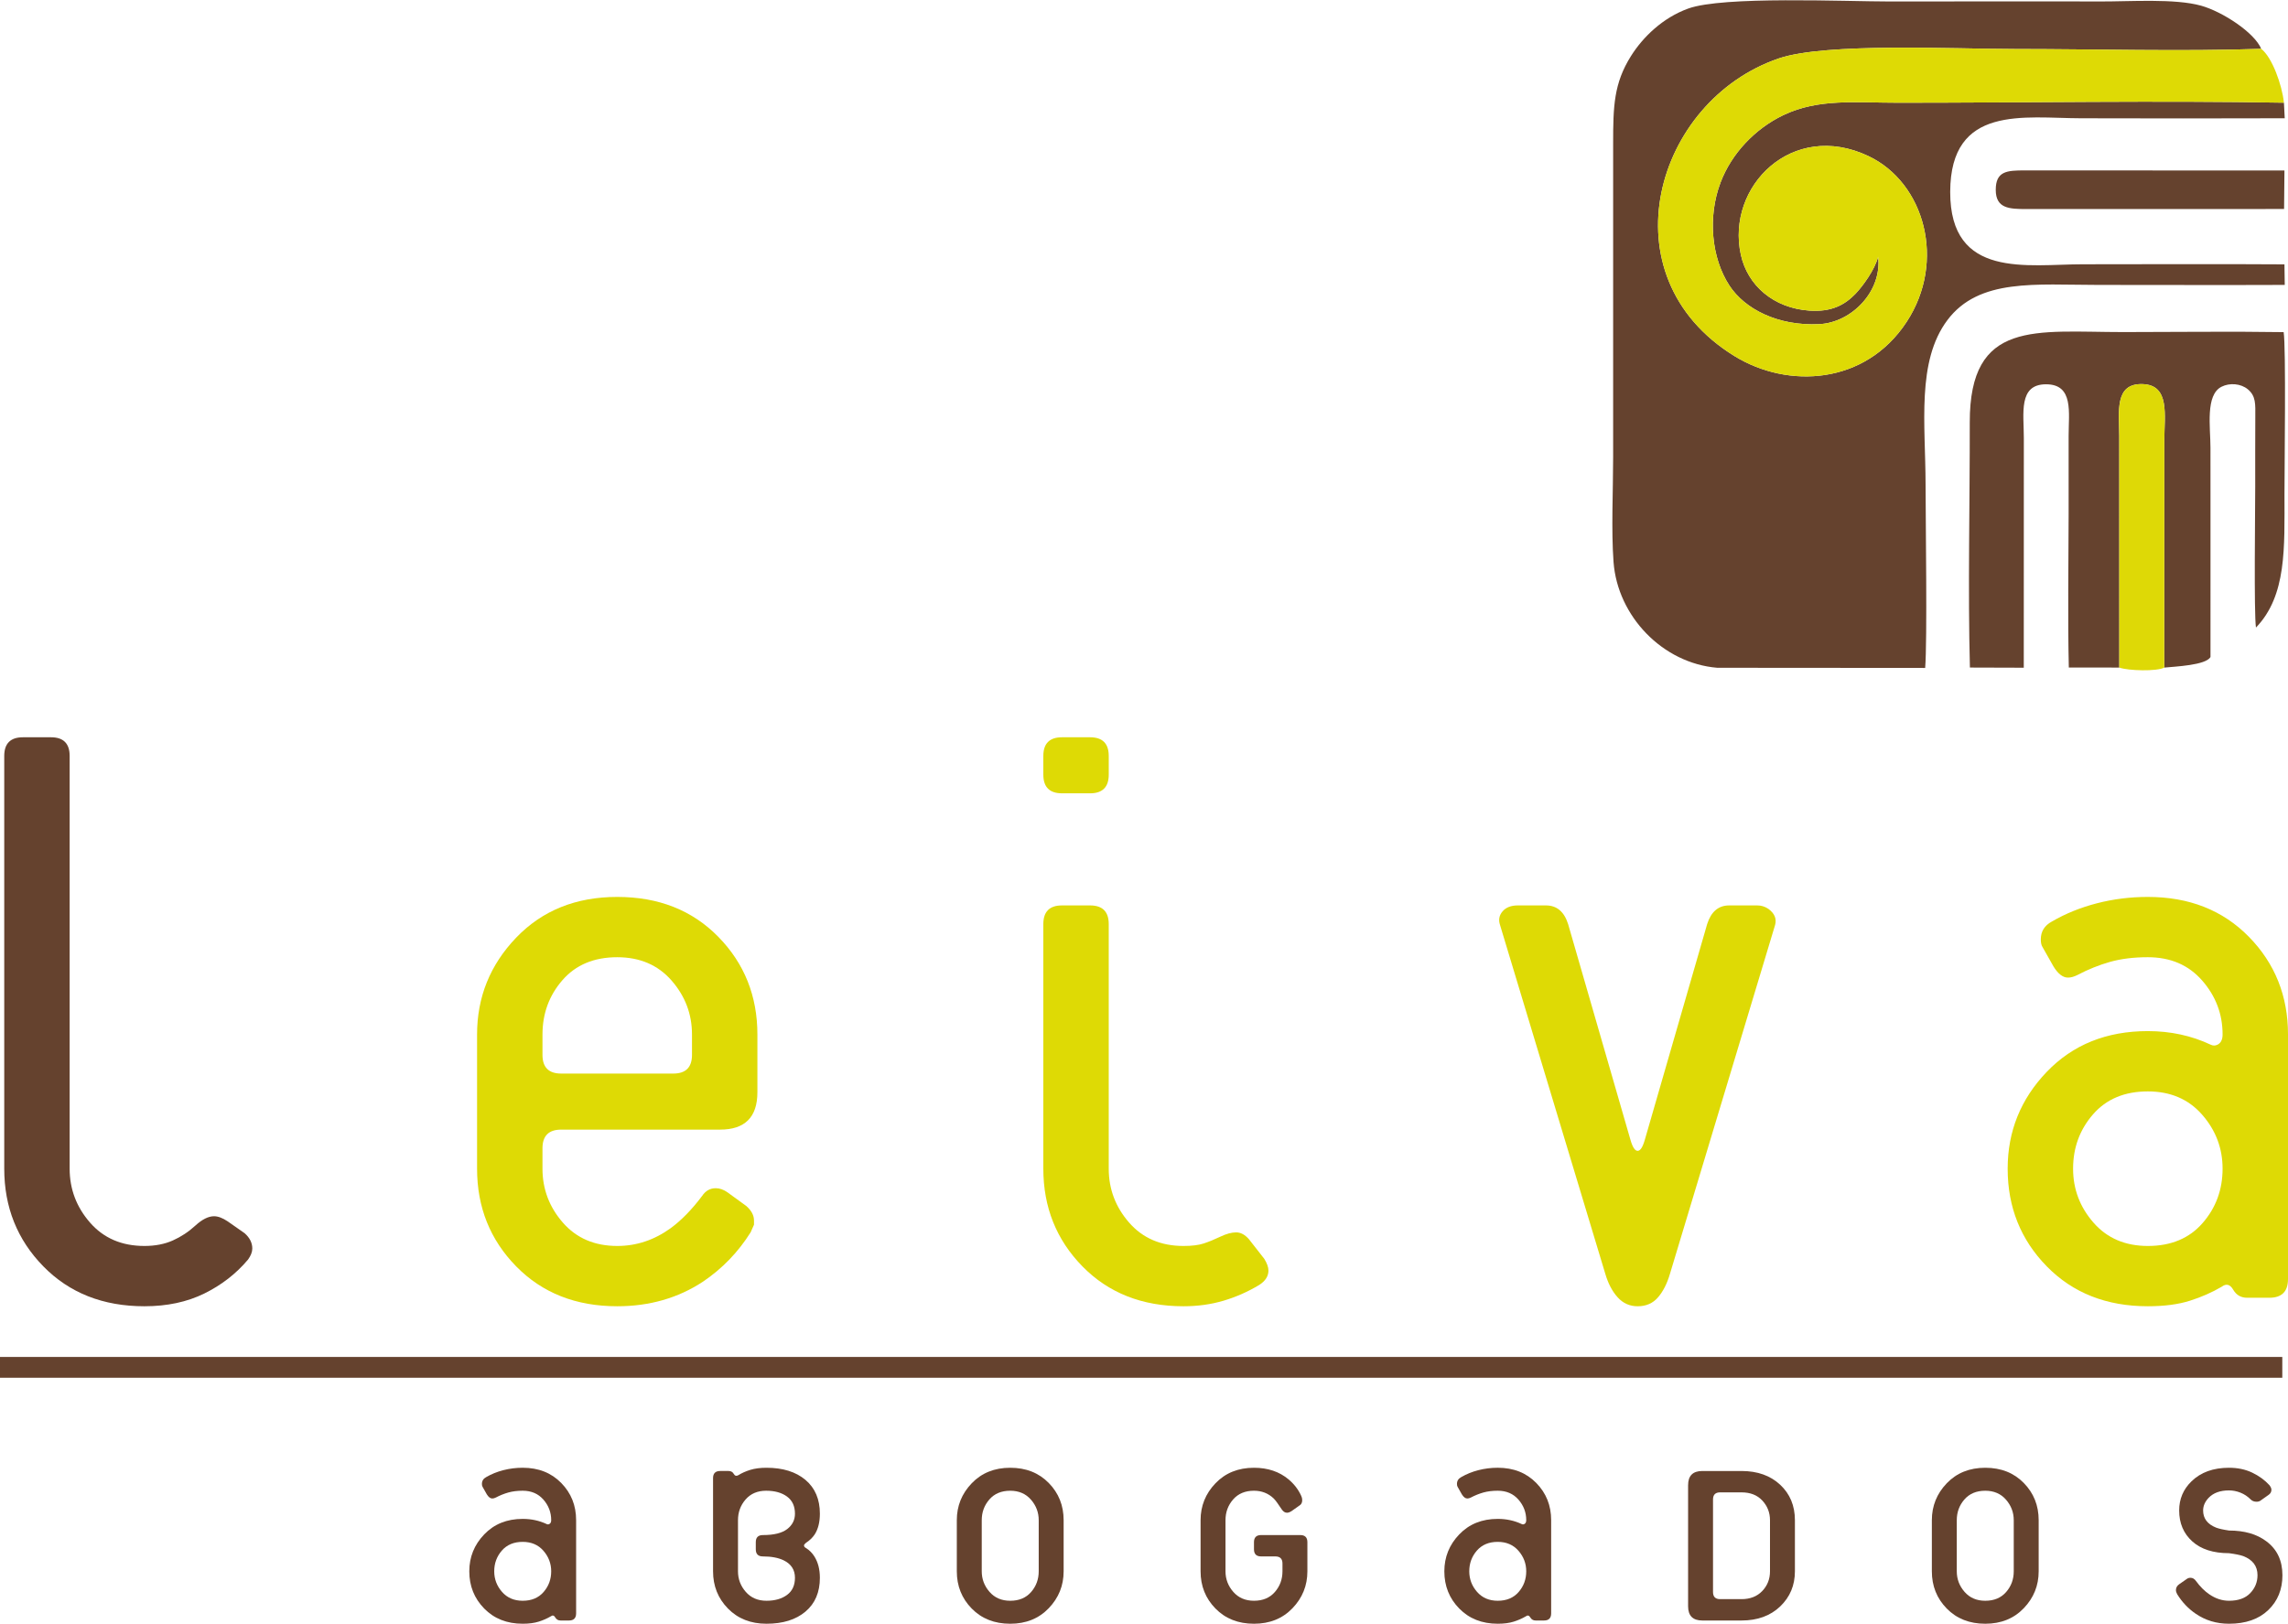
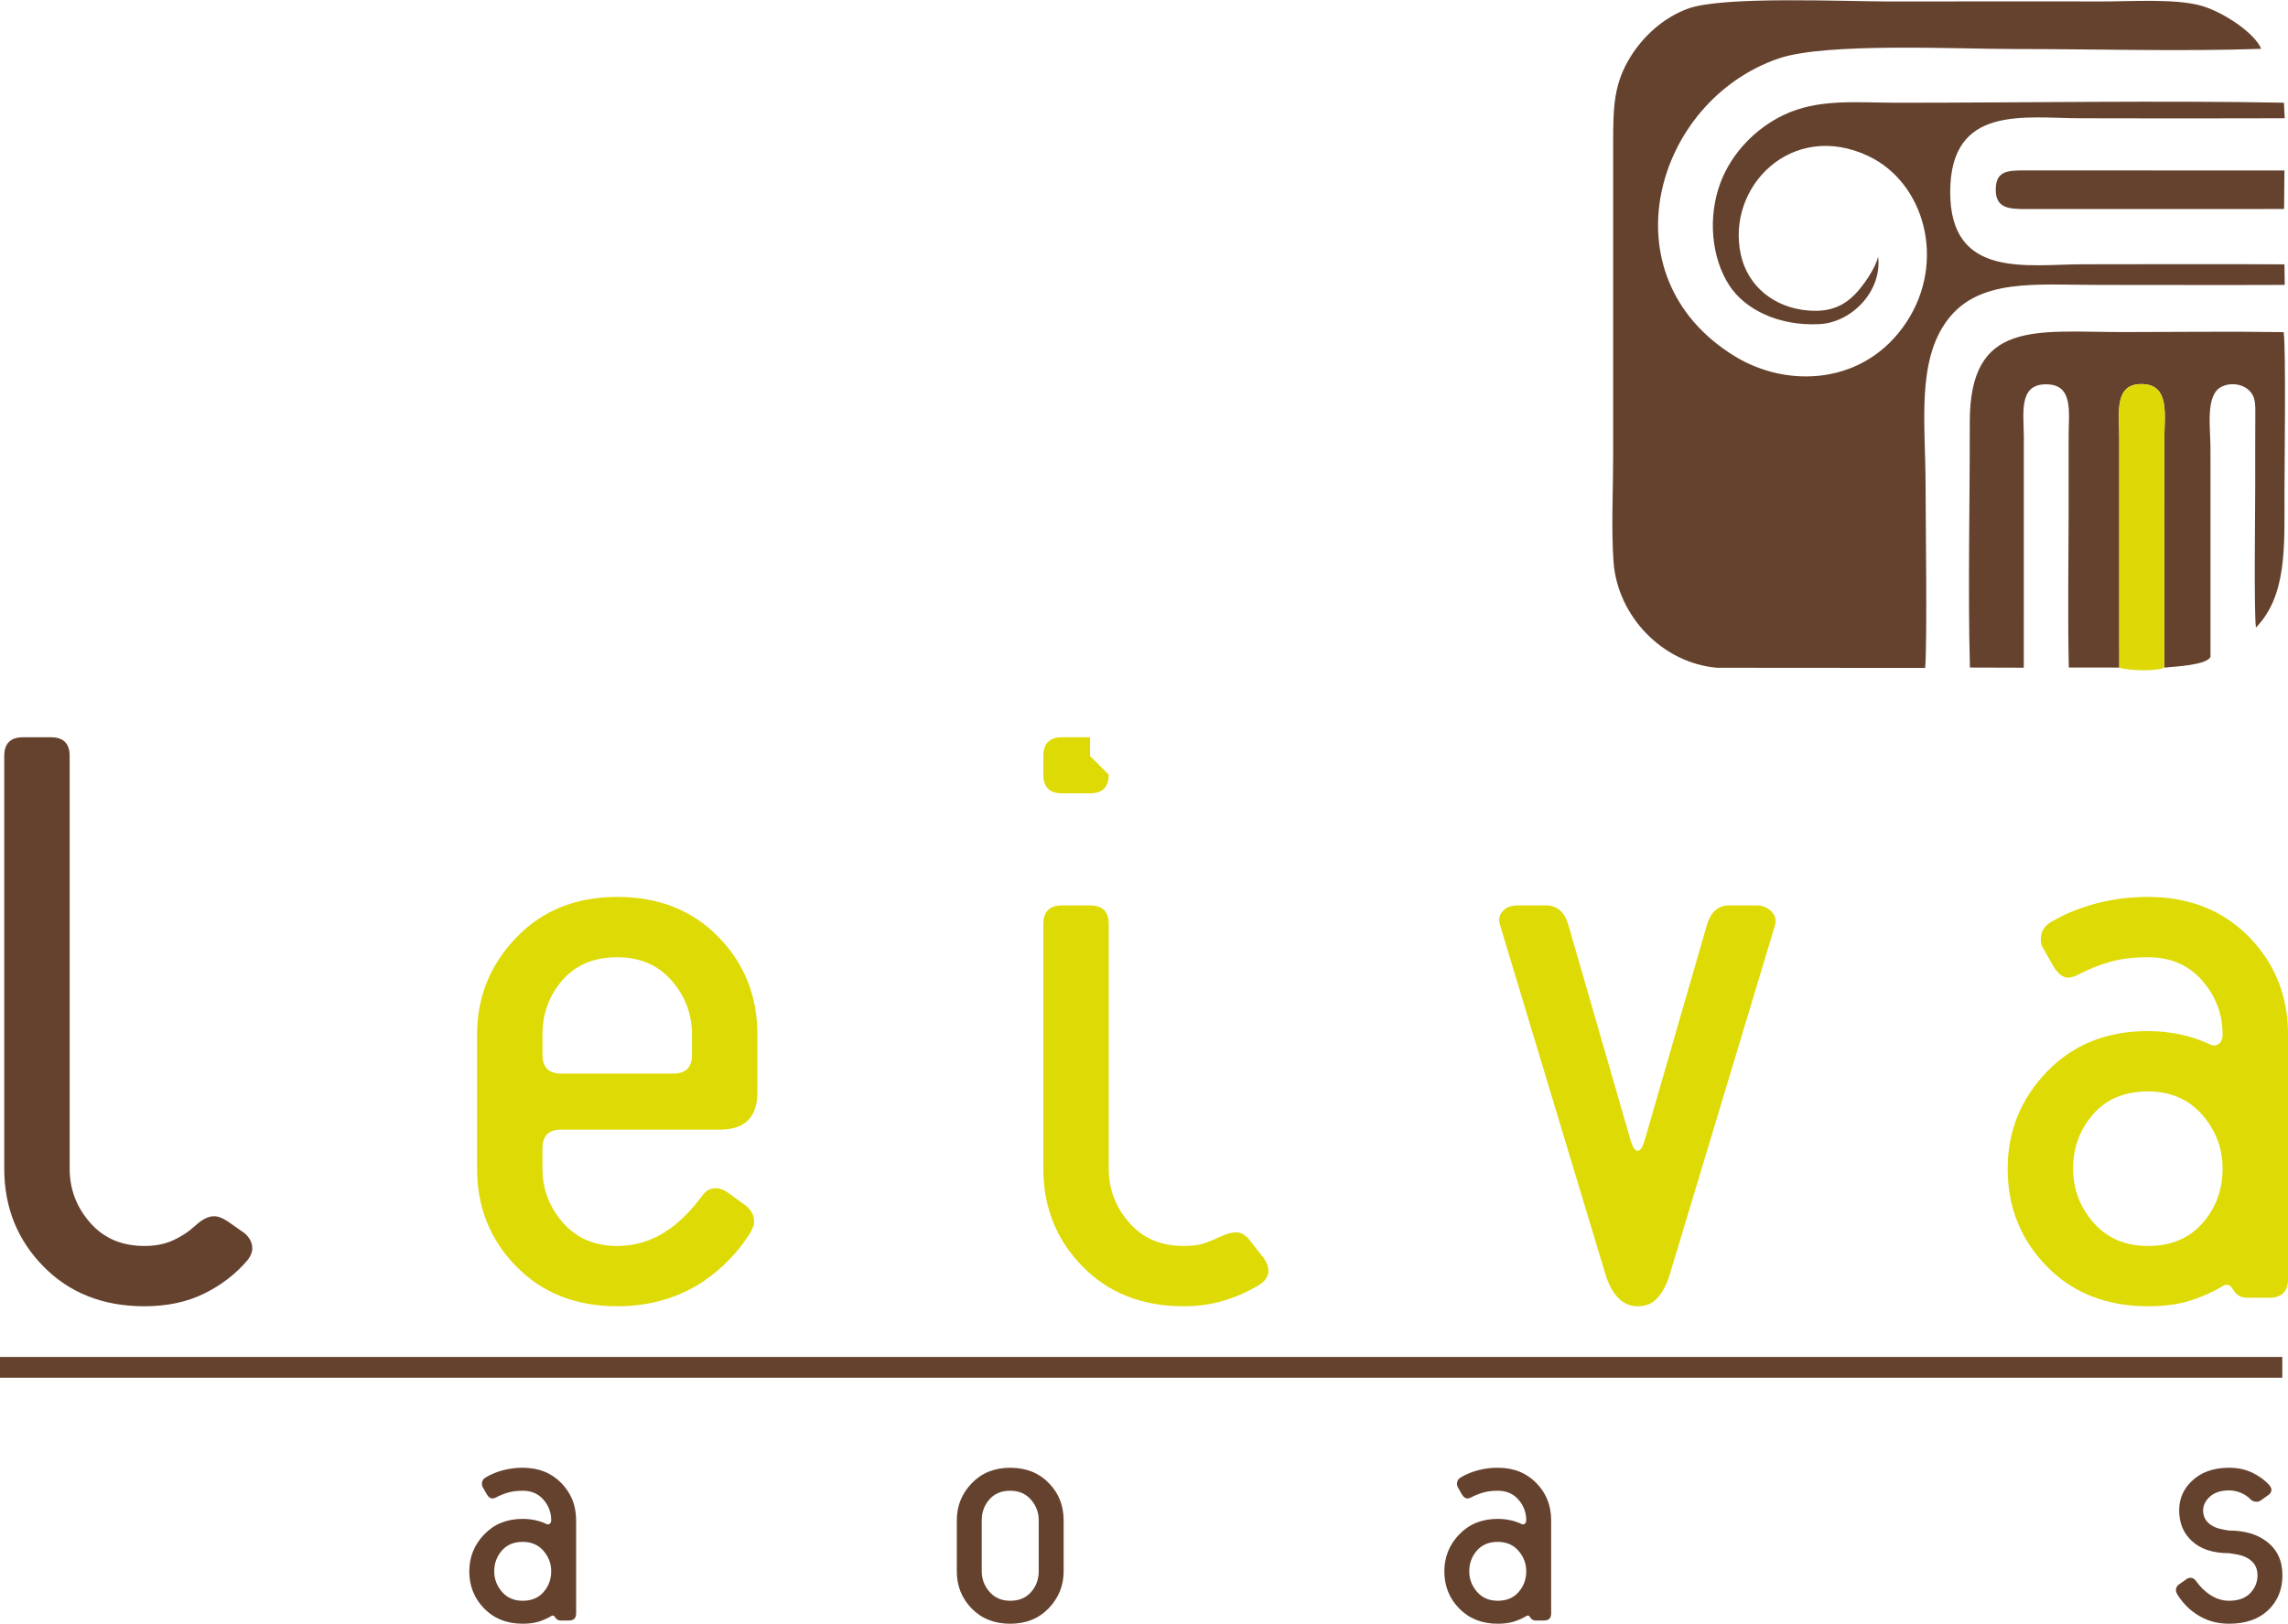
<svg xmlns="http://www.w3.org/2000/svg" xml:space="preserve" width="300px" height="213px" version="1.1" style="shape-rendering:geometricPrecision; text-rendering:geometricPrecision; image-rendering:optimizeQuality; fill-rule:evenodd; clip-rule:evenodd" viewBox="0 0 340911 241968">
  <defs>
    <style type="text/css">
   
    .str0 {stroke:#65422E;stroke-width:3097.12}
    .fil5 {fill:none}
    .fil0 {fill:#65422E}
    .fil2 {fill:#DED906}
    .fil1 {fill:#DEDA05}
    .fil3 {fill:#65422E;fill-rule:nonzero}
    .fil4 {fill:#DEDA05;fill-rule:nonzero}
   
  </style>
  </defs>
  <g id="Capa_x0020_1">
    <g id="_1848328312288">
      <path class="fil0" d="M340304 15268c-18395,-340 -38657,2 -57406,5 -6430,1 -11950,-665 -17198,1857 -4215,2025 -7703,5717 -9336,10021 -1944,5122 -1370,11254 1313,15362 2287,3503 7222,6064 13392,5760 4843,-239 9380,-4908 8773,-10049 -462,1890 -2327,4445 -3390,5541 -1585,1632 -3549,2722 -6853,2491 -5351,-375 -9217,-3747 -10219,-8346 -2209,-10141 7639,-20076 19011,-14689 8381,3969 11621,15688 5693,24723 -6147,9369 -17667,10008 -25656,5085 -19406,-11960 -11848,-38070 6612,-44361 6993,-2383 26328,-1401 35189,-1401 12046,0 24724,385 36690,-29 -1010,-2433 -5766,-5534 -8946,-6427 -3921,-1101 -10633,-614 -15036,-630 -10395,-36 -20798,4 -31194,3 -6898,-1 -24984,-834 -30198,1051 -3785,1369 -6735,4225 -8529,7077 -2563,4076 -2659,7494 -2659,13024l0 46792c0,4903 -296,10821 60,15603 600,8078 7317,15082 15445,15758l30987 23c326,-4093 67,-21859 60,-27340 -11,-8972 -1374,-18343 3258,-24508 4705,-6262 13170,-5238 22481,-5238 9258,0 18522,38 27778,-1l-44 -3064c-10072,-66 -20066,-11 -30044,-11 -8227,0 -19789,2259 -19759,-10793 31,-13038 11018,-10987 19470,-10968 10121,22 20255,38 30375,-2l-120 -2319z" />
-       <path class="fil1" d="M340304 15268c-280,-2656 -1760,-6783 -3385,-8030 -11966,414 -24644,29 -36690,29 -8861,0 -28196,-982 -35189,1401 -18460,6291 -26018,32401 -6612,44361 7989,4923 19509,4284 25656,-5085 5928,-9035 2688,-20754 -5693,-24723 -11372,-5387 -21220,4548 -19011,14689 1002,4599 4868,7971 10219,8346 3304,231 5268,-859 6853,-2491 1063,-1096 2928,-3651 3390,-5541 607,5141 -3930,9810 -8773,10049 -6170,304 -11105,-2257 -13392,-5760 -2683,-4108 -3257,-10240 -1313,-15362 1633,-4304 5121,-7996 9336,-10021 5248,-2522 10768,-1856 17198,-1857 18749,-3 39011,-345 57406,-5z" />
      <path class="fil0" d="M315774 99458l-6 -34507c0,-3554 -785,-7895 3499,-7742 4081,146 3217,4654 3218,8320l-15 33933c1649,-164 6219,-348 6891,-1583 -4,-6932 1,-13864 1,-20797 0,-3466 -3,-6932 -4,-10398 -1,-3066 -785,-7852 1649,-9082 1209,-611 2867,-487 3918,381 1220,1009 1123,2227 1114,4075 -19,3468 -12,6935 -12,10403 0,3574 -201,18835 109,21034 4598,-4767 4250,-11916 4250,-19879 0,-3786 242,-21986 -124,-24153 -7917,-123 -15931,-11 -23859,-9 -13081,2 -22934,-1944 -22910,13475 20,11782 -286,25128 23,36526l8025 24 9 -34239c0,-3666 -849,-8003 3310,-8003 4154,1 3359,4234 3363,7714 5,3851 6,7703 1,11554 -10,7595 -147,15367 28,22943l7522 10z" />
      <path class="fil2" d="M315774 99458c1310,480 5613,593 6696,4l15 -33933c-1,-3666 863,-8174 -3218,-8320 -4284,-153 -3499,4188 -3499,7742l6 34507z" />
      <path class="fil0" d="M301962 31117l38366 -7 54 -5738 -38709 -14c-2632,0 -4314,104 -4306,2911 8,2780 2031,2848 4595,2848z" />
    </g>
    <path class="fil3" d="M36959 187688c-1772,2110 -3945,3797 -6519,5063 -2573,1266 -5548,1899 -8923,1899 -6160,0 -11181,-1983 -15062,-5949 -3882,-3966 -5823,-8818 -5823,-14556l0 -61514c0,-1857 928,-2785 2785,-2785l4177 0c1856,0 2784,928 2784,2785l0 61514c0,3038 1013,5717 3038,8037 2025,2321 4725,3481 8101,3481 1603,0 3017,-274 4240,-823 1224,-548 2342,-1286 3354,-2215 1013,-928 1941,-1392 2785,-1392 591,0 1265,253 2025,760l2531 1772c760,674 1140,1434 1140,2278 0,506 -211,1055 -633,1645z" />
    <path id="1" class="fil4" d="M112852 162753c0,3713 -1857,5570 -5569,5570l-23670 0c-1856,0 -2784,928 -2784,2784l0 3038c0,3038 1012,5717 3037,8037 2026,2321 4726,3481 8101,3481 2869,0 5527,-886 7974,-2658 1604,-1181 3165,-2785 4683,-4810 507,-759 1182,-1139 2026,-1139 590,0 1181,211 1772,633l2784 2025c760,675 1139,1392 1139,2152 0,253 0,464 0,633 -253,590 -422,970 -506,1139 -1856,2953 -4219,5400 -7088,7341 -3713,2447 -7974,3671 -12784,3671 -6160,0 -11180,-1983 -15062,-5949 -3882,-3966 -5822,-8818 -5822,-14556l0 -19999c0,-5569 1940,-10379 5822,-14429 3882,-4050 8902,-6075 15062,-6075 6160,0 11181,1983 15062,5948 3882,3966 5823,8819 5823,14556l0 8607zm-9746 -5569l0 -3038c0,-3037 -1013,-5716 -3038,-8037 -2025,-2321 -4726,-3481 -8101,-3481 -3459,0 -6181,1139 -8164,3418 -1983,2278 -2974,4978 -2974,8100l0 3038c0,1857 928,2785 2784,2785l16708 0c1856,0 2785,-928 2785,-2785z" />
-     <path id="2" class="fil4" d="M165202 115415c0,1856 -928,2785 -2785,2785l-4176 0c-1857,0 -2785,-929 -2785,-2785l0 -2784c0,-1857 928,-2785 2785,-2785l4176 0c1857,0 2785,928 2785,2785l0 2784zm23163 72147c422,675 633,1265 633,1772 0,843 -464,1561 -1392,2151 -1688,1013 -3460,1794 -5316,2342 -1857,549 -3840,823 -5949,823 -6160,0 -11181,-1983 -15063,-5949 -3881,-3966 -5822,-8818 -5822,-14556l0 -36453c0,-1857 928,-2785 2785,-2785l4176 0c1857,0 2785,928 2785,2785l0 36453c0,3038 1013,5717 3038,8037 2025,2321 4725,3481 8101,3481 1265,0 2278,-126 3037,-380 760,-253 1582,-590 2469,-1012 885,-422 1666,-633 2341,-633 675,0 1308,337 1899,1012l2278 2912z" />
+     <path id="2" class="fil4" d="M165202 115415c0,1856 -928,2785 -2785,2785l-4176 0c-1857,0 -2785,-929 -2785,-2785l0 -2784c0,-1857 928,-2785 2785,-2785l4176 0l0 2784zm23163 72147c422,675 633,1265 633,1772 0,843 -464,1561 -1392,2151 -1688,1013 -3460,1794 -5316,2342 -1857,549 -3840,823 -5949,823 -6160,0 -11181,-1983 -15063,-5949 -3881,-3966 -5822,-8818 -5822,-14556l0 -36453c0,-1857 928,-2785 2785,-2785l4176 0c1857,0 2785,928 2785,2785l0 36453c0,3038 1013,5717 3038,8037 2025,2321 4725,3481 8101,3481 1265,0 2278,-126 3037,-380 760,-253 1582,-590 2469,-1012 885,-422 1666,-633 2341,-633 675,0 1308,337 1899,1012l2278 2912z" />
    <path id="3" class="fil4" d="M264490 137818l-15674 52022c-422,1435 -1012,2595 -1772,3481 -759,886 -1772,1329 -3037,1329 -1182,0 -2173,-443 -2975,-1329 -802,-886 -1413,-2046 -1836,-3481l-15694 -52022c-254,-759 -127,-1434 379,-2025 506,-590 1266,-886 2278,-886l4177 0c1625,0 2722,928 3312,2785l9282 32128c317,1118 676,1667 1077,1667 400,0 759,-549 1075,-1667l9282 -32128c591,-1857 1688,-2785 3291,-2785l4177 0c591,0 1139,169 1645,507 929,675 1266,1476 1013,2404z" />
    <path id="4" class="fil4" d="M340911 190599c0,1857 -929,2785 -2785,2785l-3291 0c-928,0 -1624,-401 -2089,-1202 -463,-802 -1033,-950 -1708,-444 -1435,844 -3017,1541 -4747,2089 -1729,549 -3818,823 -6265,823 -6160,0 -11181,-1983 -15062,-5949 -3882,-3966 -5823,-8818 -5823,-14556 0,-5569 1941,-10379 5823,-14429 3881,-4051 8902,-6076 15062,-6076 3375,0 6498,675 9366,2025 338,169 676,169 1013,0 506,-253 759,-759 759,-1519 0,-3037 -1012,-5716 -3037,-8037 -2025,-2321 -4726,-3481 -8101,-3481 -2110,0 -3987,232 -5633,696 -1645,464 -3269,1119 -4872,1962 -507,253 -971,380 -1393,380 -759,0 -1477,-549 -2151,-1645l-1646 -2912c-169,-253 -253,-632 -253,-1139 0,-1181 548,-2067 1645,-2658 2026,-1181 4262,-2088 6709,-2721 2447,-633 4978,-949 7594,-949 6160,0 11181,1983 15062,5948 3882,3966 5823,8819 5823,14556l0 36453zm-9747 -16454c0,-3038 -1012,-5717 -3037,-8037 -2025,-2321 -4726,-3481 -8101,-3481 -3460,0 -6181,1139 -8164,3417 -1983,2279 -2974,4979 -2974,8101 0,3038 1012,5717 3037,8037 2025,2321 4726,3481 8101,3481 3460,0 6181,-1139 8164,-3417 1983,-2279 2974,-4979 2974,-8101z" />
    <path class="fil3" d="M85841 240424c0,708 -354,1062 -1061,1062l-1254 0c-353,0 -619,-153 -796,-459 -176,-305 -394,-361 -651,-168 -546,321 -1149,587 -1808,795 -659,209 -1455,314 -2388,314 -2347,0 -4260,-756 -5739,-2267 -1479,-1511 -2219,-3360 -2219,-5546 0,-2122 740,-3955 2219,-5498 1479,-1544 3392,-2315 5739,-2315 1286,0 2476,257 3569,771 129,65 258,65 386,0 193,-96 290,-289 290,-579 0,-1157 -386,-2178 -1158,-3062 -772,-884 -1801,-1327 -3087,-1327 -803,0 -1519,89 -2146,266 -627,177 -1246,426 -1857,747 -193,97 -370,145 -530,145 -290,0 -563,-209 -820,-627l-627 -1109c-65,-97 -97,-241 -97,-434 0,-450 209,-788 627,-1013 772,-450 1624,-796 2556,-1037 933,-241 1897,-362 2894,-362 2348,0 4261,756 5740,2267 1479,1511 2218,3360 2218,5546l0 13890zm-3713 -6269c0,-1158 -386,-2178 -1158,-3063 -772,-884 -1801,-1326 -3087,-1326 -1318,0 -2355,434 -3110,1302 -756,868 -1134,1897 -1134,3087 0,1157 386,2178 1158,3062 771,884 1800,1327 3086,1327 1319,0 2355,-434 3111,-1303 756,-868 1134,-1897 1134,-3086z" />
-     <path id="1" class="fil3" d="M122161 235119c0,2154 -715,3835 -2146,5040 -1431,1206 -3368,1809 -5812,1809 -2347,0 -4260,-756 -5739,-2267 -1479,-1511 -2219,-3360 -2219,-5546l0 -13890c0,-708 354,-1062 1062,-1062l1253 0c354,0 611,145 772,435 161,289 386,353 675,193 515,-322 1110,-587 1785,-796 675,-209 1479,-314 2411,-314 2444,0 4381,603 5812,1809 1431,1206 2146,2886 2146,5040 0,1254 -257,2283 -771,3087 -322,482 -756,900 -1303,1254 -193,160 -289,289 -289,385 0,161 96,290 289,386 515,322 933,740 1254,1254 547,868 820,1929 820,3183zm-3713 0c0,-1189 -563,-2057 -1688,-2604 -804,-386 -1833,-579 -3087,-579 -708,0 -1061,-353 -1061,-1061l0 -1061c0,-707 353,-1061 1061,-1061 1640,0 2845,-297 3617,-892 772,-595 1158,-1359 1158,-2291 0,-1125 -394,-1978 -1182,-2556 -788,-579 -1825,-869 -3111,-869 -1286,0 -2307,435 -3062,1303 -756,868 -1134,1897 -1134,3086l0 7621c0,1157 386,2178 1158,3062 771,884 1800,1327 3086,1327 1254,0 2275,-290 3063,-868 788,-579 1182,-1431 1182,-2557z" />
    <path id="2" class="fil3" d="M158481 234155c0,2122 -739,3955 -2218,5498 -1479,1543 -3392,2315 -5740,2315 -2347,0 -4260,-756 -5739,-2267 -1479,-1511 -2219,-3360 -2219,-5546l0 -7621c0,-2122 740,-3954 2219,-5498 1479,-1543 3392,-2315 5739,-2315 2348,0 4261,756 5740,2267 1479,1511 2218,3360 2218,5546l0 7621zm-3713 0l0 -7621c0,-1157 -386,-2178 -1158,-3062 -772,-884 -1801,-1327 -3087,-1327 -1318,0 -2355,435 -3110,1303 -756,868 -1134,1897 -1134,3086l0 7621c0,1157 386,2178 1158,3062 771,884 1800,1327 3086,1327 1319,0 2356,-434 3111,-1303 756,-868 1134,-1897 1134,-3086z" />
-     <path id="3" class="fil3" d="M194801 234155c0,2122 -739,3955 -2218,5498 -1479,1543 -3392,2315 -5740,2315 -2347,0 -4260,-756 -5739,-2267 -1479,-1511 -2218,-3360 -2218,-5546l0 -7621c0,-2122 739,-3954 2218,-5498 1479,-1543 3392,-2315 5739,-2315 2058,0 3778,579 5161,1736 836,708 1463,1528 1881,2460 96,193 145,402 145,627 0,386 -145,659 -434,820l-1158 820c-257,161 -482,241 -675,241 -290,0 -547,-160 -772,-482 -547,-836 -948,-1383 -1206,-1640 -804,-772 -1784,-1158 -2942,-1158 -1318,0 -2355,435 -3110,1303 -756,868 -1134,1897 -1134,3086l0 7621c0,1157 386,2178 1158,3062 771,884 1800,1327 3086,1327 1319,0 2356,-434 3111,-1303 756,-868 1134,-1897 1134,-3086l0 -1158c0,-707 -354,-1061 -1062,-1061l-2122 0c-707,0 -1061,-353 -1061,-1061l0 -1061c0,-707 354,-1061 1061,-1061l5836 0c708,0 1061,354 1061,1061l0 4341z" />
    <path id="4" class="fil3" d="M231121 240424c0,708 -353,1062 -1061,1062l-1254 0c-353,0 -619,-153 -795,-459 -177,-305 -394,-361 -652,-168 -546,321 -1149,587 -1808,795 -659,209 -1455,314 -2388,314 -2347,0 -4260,-756 -5739,-2267 -1479,-1511 -2218,-3360 -2218,-5546 0,-2122 739,-3955 2218,-5498 1479,-1544 3392,-2315 5739,-2315 1287,0 2476,257 3569,771 129,65 258,65 386,0 193,-96 290,-289 290,-579 0,-1157 -386,-2178 -1158,-3062 -772,-884 -1800,-1327 -3087,-1327 -803,0 -1519,89 -2146,266 -627,177 -1246,426 -1857,747 -193,97 -369,145 -530,145 -290,0 -563,-209 -820,-627l-627 -1109c-64,-97 -97,-241 -97,-434 0,-450 209,-788 628,-1013 771,-450 1623,-796 2556,-1037 932,-241 1897,-362 2893,-362 2348,0 4261,756 5740,2267 1479,1511 2218,3360 2218,5546l0 13890zm-3713 -6269c0,-1158 -386,-2178 -1158,-3063 -772,-884 -1800,-1326 -3087,-1326 -1318,0 -2355,434 -3110,1302 -756,868 -1134,1897 -1134,3087 0,1157 386,2178 1158,3062 771,884 1800,1327 3086,1327 1319,0 2356,-434 3111,-1303 756,-868 1134,-1897 1134,-3086z" />
-     <path id="5" class="fil3" d="M267441 234155c0,2090 -731,3834 -2194,5233 -1463,1398 -3384,2098 -5764,2098l-5835 0c-1415,0 -2122,-708 -2122,-2122l0 -18038c0,-1415 707,-2123 2122,-2123l5835 0c2380,0 4301,684 5764,2050 1463,1367 2194,3127 2194,5281l0 7621zm-3713 0l0 -7621c0,-1125 -378,-2098 -1134,-2917 -755,-820 -1792,-1230 -3111,-1230l-3183 0c-707,0 -1061,353 -1061,1061l0 13793c0,708 354,1061 1061,1061l3183 0c1287,0 2316,-401 3087,-1205 772,-804 1158,-1785 1158,-2942z" />
-     <path id="6" class="fil3" d="M303761 234155c0,2122 -739,3955 -2218,5498 -1479,1543 -3392,2315 -5740,2315 -2347,0 -4260,-756 -5739,-2267 -1479,-1511 -2218,-3360 -2218,-5546l0 -7621c0,-2122 739,-3954 2218,-5498 1479,-1543 3392,-2315 5739,-2315 2348,0 4261,756 5740,2267 1479,1511 2218,3360 2218,5546l0 7621zm-3713 0l0 -7621c0,-1157 -386,-2178 -1158,-3062 -771,-884 -1800,-1327 -3087,-1327 -1318,0 -2355,435 -3110,1303 -756,868 -1134,1897 -1134,3086l0 7621c0,1157 386,2178 1158,3062 772,884 1800,1327 3086,1327 1319,0 2356,-434 3111,-1303 756,-868 1134,-1897 1134,-3086z" />
    <path id="7" class="fil3" d="M340081 234734c0,2122 -707,3858 -2122,5208 -1415,1351 -3360,2026 -5836,2026 -1864,0 -3520,-498 -4967,-1495 -1093,-740 -2010,-1704 -2749,-2894 -129,-225 -193,-434 -193,-627 0,-354 161,-643 482,-868l1109 -772c161,-128 354,-193 579,-193 322,0 595,161 820,483 611,836 1270,1495 1977,1977 933,643 1913,965 2942,965 1383,0 2436,-378 3160,-1134 723,-755 1085,-1648 1085,-2676 0,-1351 -708,-2299 -2122,-2846 -451,-161 -1158,-305 -2123,-434 -2347,0 -4171,-587 -5474,-1760 -1302,-1174 -1953,-2709 -1953,-4606 0,-1705 611,-3151 1833,-4341 1383,-1350 3247,-2026 5594,-2026 1287,0 2436,241 3449,724 1013,482 1873,1109 2580,1881 193,257 289,482 289,675 0,322 -144,579 -434,772l-1157 819c-161,129 -370,193 -627,193 -354,0 -643,-112 -868,-337 -450,-450 -957,-788 -1519,-1013 -563,-225 -1134,-338 -1713,-338 -1318,0 -2331,370 -3038,1110 -547,578 -820,1205 -820,1881 0,1189 643,2041 1929,2556 418,160 1061,305 1929,434 2283,0 4132,530 5547,1592 1608,1189 2411,2877 2411,5064z" />
    <line class="fil5 str0" x1="0" y1="203754" x2="340061" y2="203754" />
  </g>
</svg>